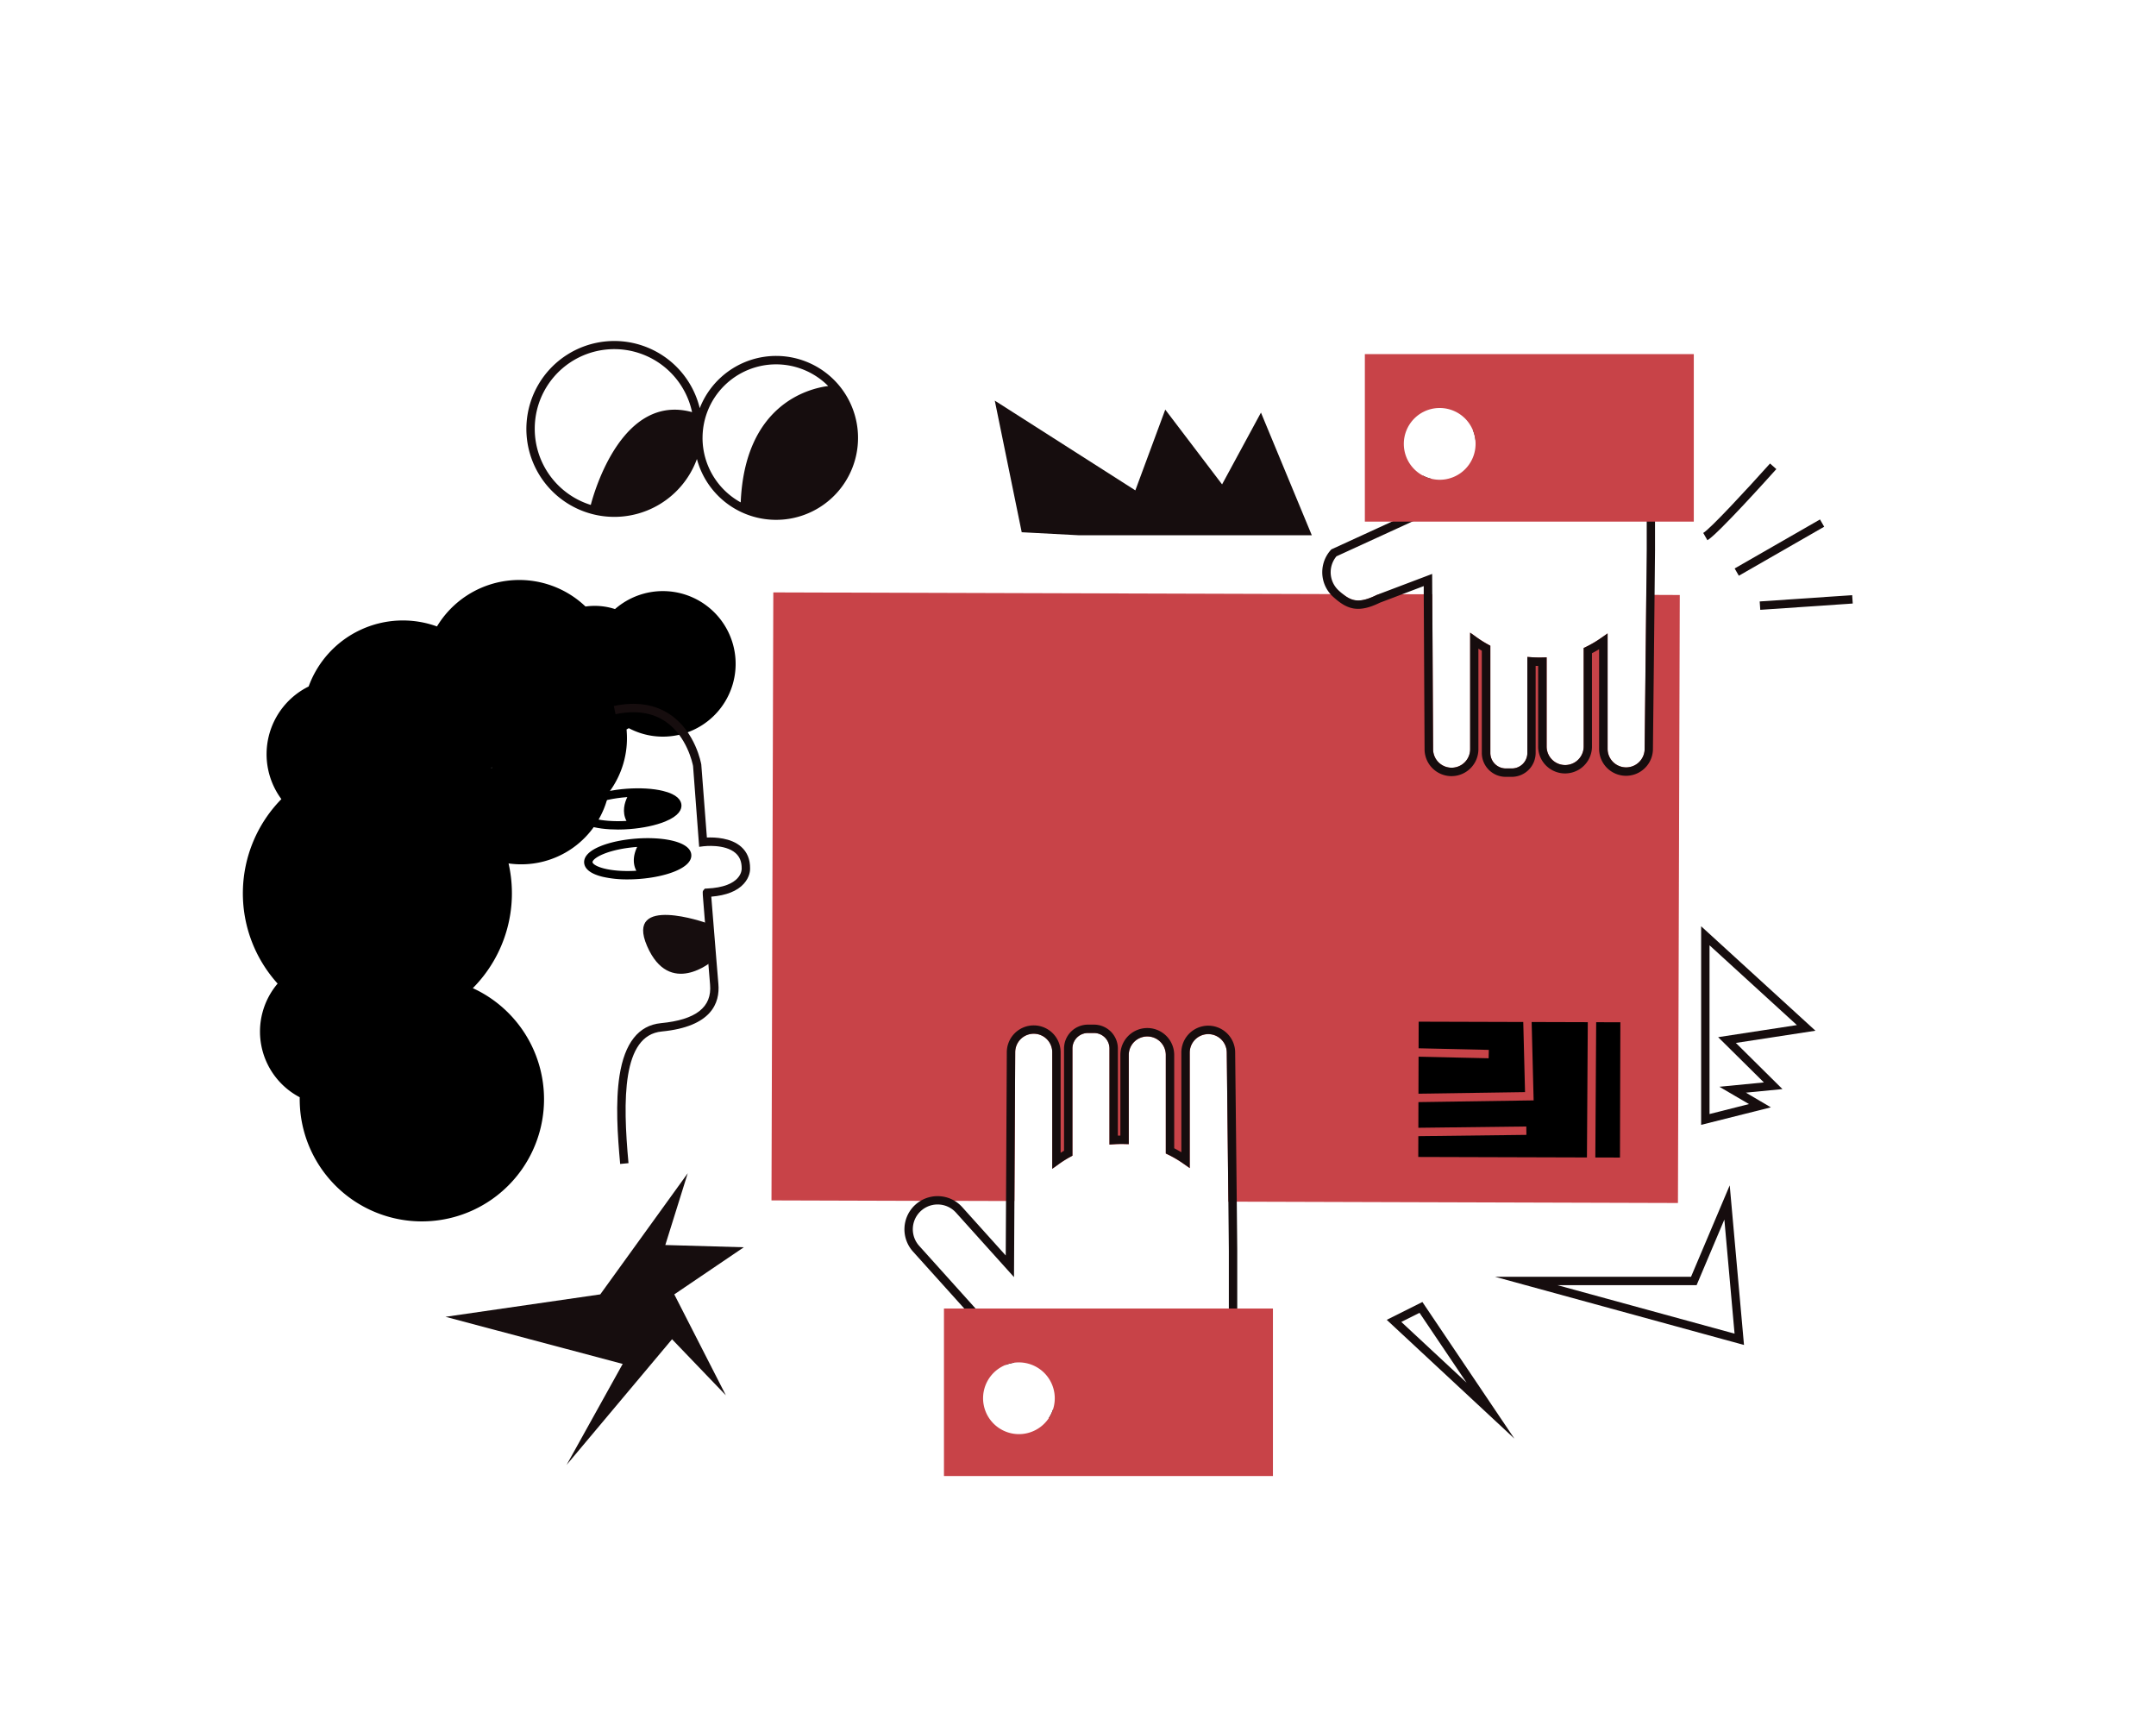
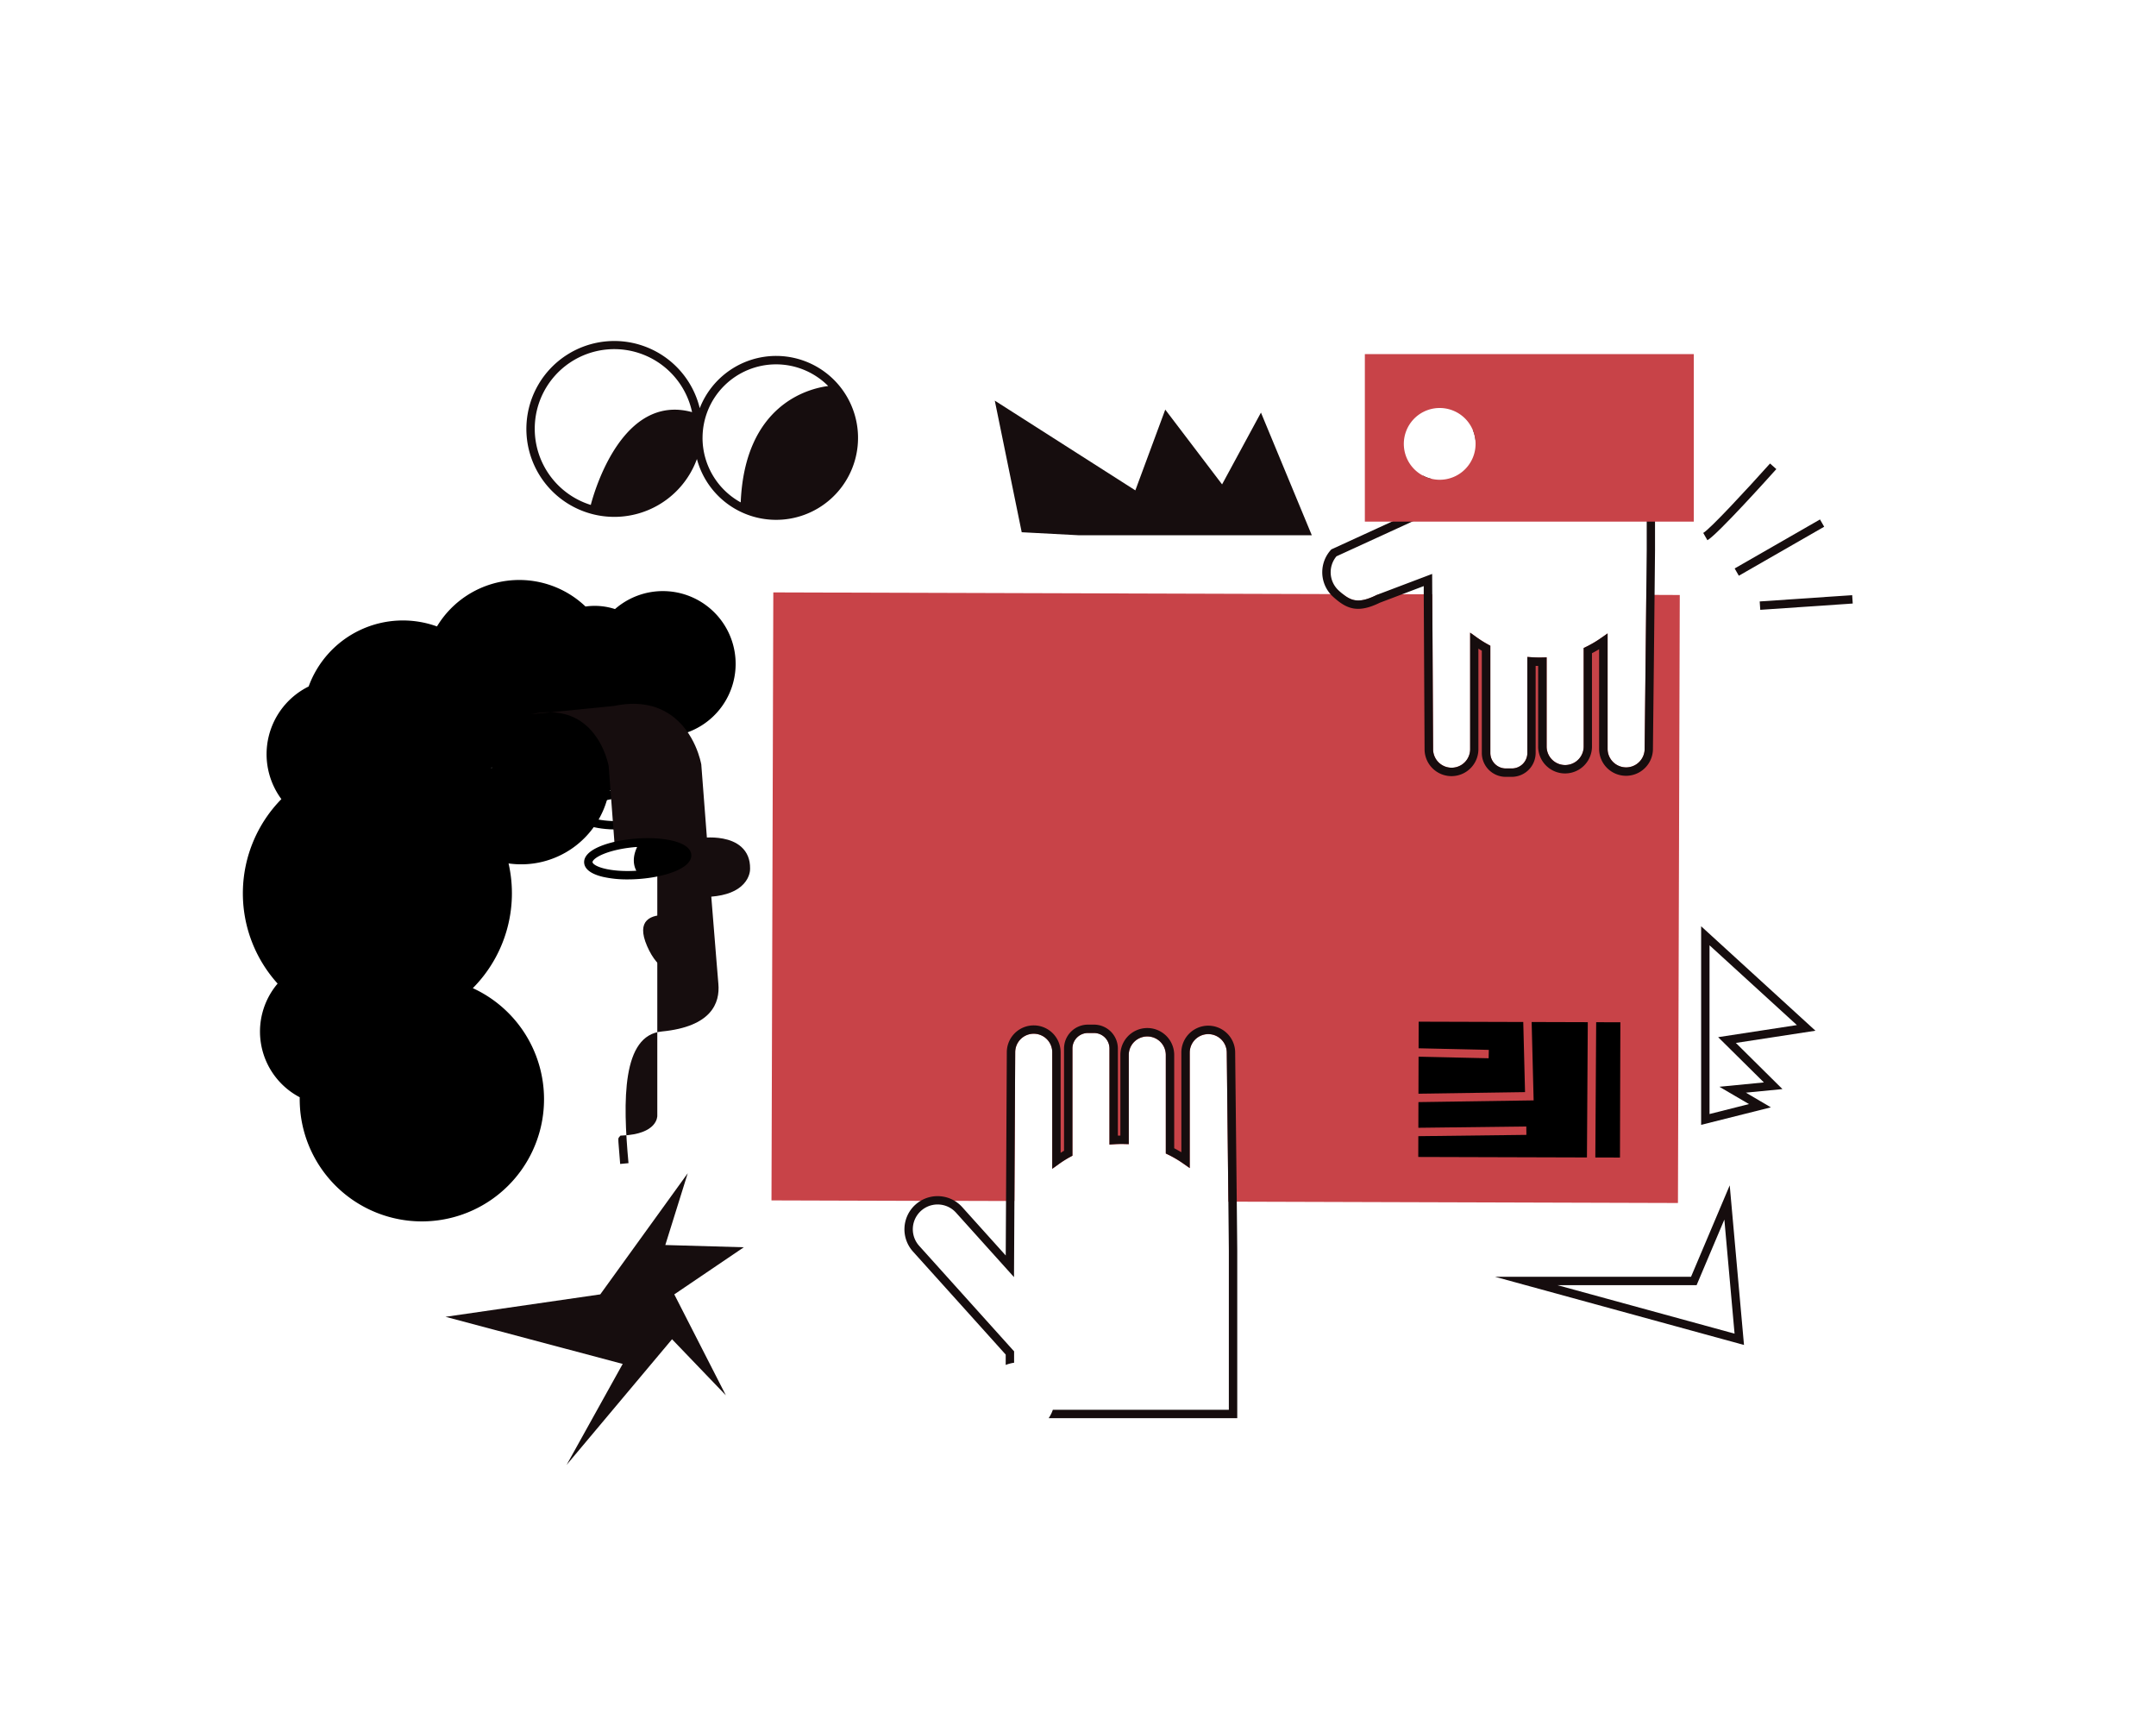
<svg xmlns="http://www.w3.org/2000/svg" id="Capa_1" data-name="Capa 1" viewBox="0 0 2055.7 1644.99">
  <title>Mesa de trabajo 6</title>
  <path d="M1601.63,567.21l-1.74,579.6-420.66-1.27h-8c-.58-55.76-1.51-140.8-1.52-142a17.66,17.66,0,1,0-35.32,0v110.06l-6.3-4.42a102.72,102.72,0,0,0-14.25-8.39l-2.26-1.09v-93.93a17.66,17.66,0,1,0-35.32,0v85l-4.11-.11c-3.25-.09-6.57,0-10,.21l-4.28.29V999.51a14.78,14.78,0,0,0-14.76-14.76h-5.79a14.78,14.78,0,0,0-14.77,14.76v102.23l-2.09,1.14a101.55,101.55,0,0,0-10.83,6.8l-6.33,4.55V1003.12a17.66,17.66,0,0,0-35.32,0l-.75,141.79-4,0h-4l-48.91-.14h0l-11.2,0-10.17,0-11.12,0-142.24-.43,1.74-579.6,531.19,1.6h5.65l6.17,0c8.78,7.06,16.14,8.85,32.12,1l.34-.15,2-.74,11.21,0,11.2,0,20.44.07,8,0,.79,147.67a17.66,17.66,0,1,0,35.32,0V603.08l6.33,4.55a103.93,103.93,0,0,0,10.84,6.8l2.09,1.14V717.8a14.78,14.78,0,0,0,14.76,14.76h5.79a14.78,14.78,0,0,0,14.77-14.76V626.25l4.27.3c3.43.24,6.76.3,10,.21l4.11-.11v85a17.66,17.66,0,0,0,35.32,0V617.72l2.26-1.09a102.72,102.72,0,0,0,14.25-8.39l6.3-4.42V713.88a17.66,17.66,0,1,0,35.32,0c0-1.2,1-89.18,1.56-146.77l4,0h4Z" fill="#c84348" />
  <rect x="1352.44" y="974.3" width="192.31" height="128.96" transform="translate(3.13 -4.35) rotate(0.17)" />
  <polygon points="1301.83 1051.35 1301.71 1043.35 1454.09 1041.11 1451.42 935.67 1459.41 935.46 1462.29 1048.99 1301.83 1051.35" fill="#c84348" />
  <rect x="1435.09" y="1031.89" width="165.09" height="8" transform="translate(472.13 2546.91) rotate(-89.64)" fill="#c84348" />
  <rect x="1336.58" y="1074.69" width="118.68" height="8" transform="translate(-12.8 16.78) rotate(-0.69)" fill="#c84348" />
  <rect x="1371.15" y="959.54" width="8" height="88.59" transform="translate(341.12 2356.42) rotate(-88.73)" fill="#c84348" />
  <path d="M1628,515l-4-6.95c6.59-3.76,41.7-41.65,63.69-66.2l6,5.34C1688,453.54,1637.84,509.39,1628,515Z" fill="#160d0e" />
  <rect x="1649.69" y="517.9" width="93.83" height="8" transform="translate(-34.58 914.11) rotate(-29.86)" fill="#160d0e" />
  <rect x="1677.99" y="570.4" width="88.38" height="8" transform="translate(-35.07 118.41) rotate(-3.9)" fill="#160d0e" />
  <path d="M649.74,767.28c-.32-4.2-3.64-9.93-17.66-13.32-9.51-2.31-21.9-3-34.88-2.05-25.39,1.92-50.59,10.47-49.63,23.1.82,10.82,20.15,15.79,41.63,15.79,3.6,0,7.26-.14,10.91-.42,13-1,25.12-3.56,34.18-7.27C647.63,777.65,650.05,771.49,649.74,767.28Zm-94.2,7.12c-.3-4,15.52-12.49,42.26-14.52l.31,0c-2.49,5.09-5.31,14-.8,22.69C571.84,784.09,555.84,778.27,555.54,774.4Z" />
  <path d="M468.92,732.33l-.54-.17c.17-.31.33-.61.48-.92C468.89,731.6,468.91,732,468.92,732.33Z" />
  <path d="M468.92,732.33l-.54-.17c.17-.31.33-.61.48-.92C468.89,731.6,468.91,732,468.92,732.33Z" />
  <path d="M468.92,732.33l-.54-.17c.17-.31.33-.61.48-.92C468.89,731.6,468.91,732,468.92,732.33Z" />
-   <path d="M468.92,732.33l-.54-.17c.17-.31.33-.61.48-.92C468.89,731.6,468.91,732,468.92,732.33Z" />
  <path d="M701.22,627.63a69.37,69.37,0,0,0-114.83-47,62.48,62.48,0,0,0-24.13-2.88c-1.33.1-2.66.24-4,.43a91.59,91.59,0,0,0-141.61,19,95.61,95.61,0,0,0-122.36,57.24,72,72,0,0,0-26,107.36,128.25,128.25,0,0,0-3.59,175.87A70.68,70.68,0,0,0,285.78,1046c-.06,3.55.05,7.14.32,10.75A116.48,116.48,0,1,0,450.82,942,128.34,128.34,0,0,0,484.9,823.1a85.16,85.16,0,0,0,95.54-67.52,86,86,0,0,0,17.1-58.42c0-.59-.09-1.17-.16-1.76.73-.4,1.45-.82,2.16-1.25a69.38,69.38,0,0,0,101.68-66.52ZM468.38,732.16c.17-.31.33-.61.48-.92,0,.36.05.72.06,1.09Z" />
-   <path d="M591.32,1109.59c-2.53-27.33-4.59-58.71-.62-84.16,4.86-31.17,18.15-48,39.51-50.07,33.42-3.21,48.74-15.23,46.83-36.74-.19-2.22-.81-9.68-1.83-22.17-1.06-13-2.38-29.29-3.43-42.31l-1.31-16.27c-.65-8.18-.65-8.18.45-9.45l1.13-1.3,1.73-.08c33.55-1.42,33.42-18.15,33.4-18.86V828c.08-6.37-1.81-11.18-5.78-14.71-10.19-9.07-30.38-6.58-30.58-6.56l-4.18.54-.33-4.2-5.5-72.86c-.43-2.23-5.78-28.41-26.26-42.36-12.66-8.63-28.69-11-47.65-7L585.25,673c21.2-4.44,39.32-1.65,53.86,8.28,24.12,16.48,29.39,46.5,29.6,47.76l0,.36L674,798.41c7.43-.33,22.94.15,32.71,8.83,5.71,5.08,8.57,12,8.48,20.7.05,1.35-.07,8-6,14.54-6.3,7-16.7,11.11-31,12.3.85,10.59,3.22,40,4.93,61,1,12.47,1.64,19.91,1.83,22.11,1.62,18.19-6.45,40.84-54,45.42-37.83,3.63-37.25,65.49-31.69,125.52Z" fill="#160d0e" />
+   <path d="M591.32,1109.59l-1.31-16.27c-.65-8.18-.65-8.18.45-9.45l1.13-1.3,1.73-.08c33.55-1.42,33.42-18.15,33.4-18.86V828c.08-6.37-1.81-11.18-5.78-14.71-10.19-9.07-30.38-6.58-30.58-6.56l-4.18.54-.33-4.2-5.5-72.86c-.43-2.23-5.78-28.41-26.26-42.36-12.66-8.63-28.69-11-47.65-7L585.25,673c21.2-4.44,39.32-1.65,53.86,8.28,24.12,16.48,29.39,46.5,29.6,47.76l0,.36L674,798.41c7.43-.33,22.94.15,32.71,8.83,5.71,5.08,8.57,12,8.48,20.7.05,1.35-.07,8-6,14.54-6.3,7-16.7,11.11-31,12.3.85,10.59,3.22,40,4.93,61,1,12.47,1.64,19.91,1.83,22.11,1.62,18.19-6.45,40.84-54,45.42-37.83,3.63-37.25,65.49-31.69,125.52Z" fill="#160d0e" />
  <path d="M679.2,916.12s-40.78,35.26-62.24-14.3,56.41-22,56.41-22Z" fill="#160d0e" />
  <path d="M659.14,814.8c-.95-12.63-27.15-17.3-52.53-15.38-13,1-25.13,3.56-34.18,7.27-13.35,5.47-15.77,11.63-15.45,15.83s3.63,9.93,17.65,13.33a103.68,103.68,0,0,0,23.78,2.47c3.61,0,7.33-.14,11.1-.42C634.9,836,660.1,827.43,659.14,814.8Zm-82.62,13.27c-8.3-2-11.46-4.78-11.57-6.15s2.61-4.59,10.51-7.83c8.3-3.39,19.57-5.77,31.75-6.69l.31,0c-2.49,5.08-5.32,14-.8,22.69C595.36,830.76,584.71,830.06,576.52,828.07Z" />
  <polygon points="1028.36 510.24 1250.77 510.24 1202.3 393.32 1165.23 461.76 1111.05 390.47 1082.53 467.46 948.51 381.92 974.18 507.38 1028.36 510.24" fill="#160d0e" />
  <path d="M740,339.3a78.24,78.24,0,0,0-72.81,49.83,83.83,83.83,0,1,0-2.69,48.44A78.13,78.13,0,1,0,740,339.3ZM509.87,408.88a75.83,75.83,0,0,1,150-16c-66.12-18.11-93,74.76-96.57,88.46A76,76,0,0,1,509.87,408.88Zm160,8.56A70.1,70.1,0,0,1,789.67,368c-18.38,2.36-79.48,17.29-83.42,110.92A70.19,70.19,0,0,1,669.85,417.44Z" fill="#160d0e" />
  <polygon points="655.75 1118.43 572.34 1233.92 424.78 1255.3 593.73 1300.21 540.26 1396.45 640.78 1276.69 692.1 1330.15 642.92 1233.92 709.21 1189.01 634.36 1186.87 655.75 1118.43" fill="#160d0e" />
  <path d="M1179.23,1145.54c-.57-54.52-1.47-137.07-1.52-142.11a25.66,25.66,0,0,0-51.32,0v95q-3.35-2-6.81-3.81v-88.94a25.66,25.66,0,1,0-51.32,0v76.85l-2.4,0v-83a22.79,22.79,0,0,0-22.76-22.76h-5.79a22.79,22.79,0,0,0-22.77,22.76V1097c-1.09.63-2.18,1.28-3.25,2v-95.84a25.66,25.66,0,0,0-51.32,0l-.75,141.79-.28,51.89-41.47-46.09a32.12,32.12,0,0,0-7.16-5.94h0a31.67,31.67,0,0,0-32.49-.1,32.08,32.08,0,0,0-5,3.68,31.65,31.65,0,0,0-2.36,44.65l49,54.42,39.46,43.86v9.86a33.33,33.33,0,0,1,4-1.29,31.09,31.09,0,0,1,4-.79v-10.9l-1.26-1.36-35.43-39.38-53.78-59.77A23.61,23.61,0,1,1,911.52,1156l55.31,61.47.39-72.59.75-141.79a17.66,17.66,0,0,1,35.32,0v111.11l6.33-4.55a101.55,101.55,0,0,1,10.83-6.8l2.09-1.14V999.51a14.78,14.78,0,0,1,14.77-14.76h5.79a14.78,14.78,0,0,1,14.76,14.76v91.54l4.28-.29c3.44-.24,6.76-.3,10-.21l4.11.11v-85a17.66,17.66,0,1,1,35.32,0v93.93l2.26,1.09a102.72,102.72,0,0,1,14.25,8.39l6.3,4.42V1003.43a17.66,17.66,0,1,1,35.32,0c0,1.25.94,86.29,1.52,142,.26,25.72.46,45.21.46,47.39v151.14H1003.85a32.68,32.68,0,0,1-1.66,4,33.84,33.84,0,0,1-2.32,4h179.82V1192.91C1179.69,1190.68,1179.5,1171.22,1179.23,1145.54Z" fill="#160d0e" />
  <path d="M1365.49,547.13l-50.75,19.22,11.21,0,35.57-13.47.07,13.58h4Zm38.94-137.06a32.49,32.49,0,0,1,1.59,4.86,32.83,32.83,0,0,1,.81,4.57l163.28,60.74v44.12c-.08,8.21-.24,23.84-.43,42.75-.61,57.59-1.54,145.57-1.56,146.77a17.66,17.66,0,1,1-35.32,0V603.82l-6.3,4.42a102.72,102.72,0,0,1-14.25,8.39l-2.26,1.09v93.93a17.66,17.66,0,0,1-35.32,0v-85l-4.11.11c-3.25.09-6.58,0-10-.21l-4.27-.3V717.8a14.78,14.78,0,0,1-14.77,14.76h-5.79A14.78,14.78,0,0,1,1421,717.8V615.57l-2.09-1.14a103.93,103.93,0,0,1-10.84-6.8l-6.33-4.55V714.2a17.66,17.66,0,1,1-35.32,0l-.79-147.67-.1-19.37-50.75,19.22-2,.74-.34.15c-16,7.85-23.34,6.06-32.12-1-1.21-1-2.45-2-3.74-3.2a23.63,23.63,0,0,1-2.28-32.75l72-33,15.22-7,.76-.34.56-.63c1-1.14,1-1.65,1.14-5.64.06-2.18.14-5.66.26-10.91.1-4.23.22-9.62.38-16.42a33.21,33.21,0,0,1-4-1.23,34.58,34.58,0,0,1-4-1.81c-.19,8.15-.34,14.46-.45,19.28-.12,5.41-.21,9.25-.27,11.45l-28.85,13.23-57.66,26.44-.55.62a31.66,31.66,0,0,0-.38,41.87,31.08,31.08,0,0,0,2.73,2.78c13,11.72,23.52,15.8,44.56,5.51l21.36-8.09,20.4-7.72,0,7.79.79,147.72a25.66,25.66,0,0,0,51.32,0V618.35c1.08.67,2.16,1.32,3.26,1.95v97.5a22.79,22.79,0,0,0,22.76,22.76h5.79a22.79,22.79,0,0,0,22.77-22.76v-83l2.39,0v76.85a25.66,25.66,0,0,0,51.32,0V622.71q3.46-1.79,6.81-3.81v95a25.66,25.66,0,0,0,51.32,0c0-1.17,1-89.18,1.56-146.78.19-18.9.35-34.52.43-42.74V474.68Zm-47.15-17.54v.11l.13-.06Z" fill="#160d0e" />
-   <path d="M900.05,1247.39v159.68h313.66V1247.39Zm71.44,119.76a34.22,34.22,0,0,1-12.61-66,33.33,33.33,0,0,1,4-1.29,31.09,31.09,0,0,1,4-.79,33.47,33.47,0,0,1,4.61-.31,34.23,34.23,0,0,1,32.36,45.33,32.68,32.68,0,0,1-1.66,4,33.84,33.84,0,0,1-2.32,4A34.19,34.19,0,0,1,971.49,1367.15Z" fill="#c84348" />
  <path d="M1301.36,337.6V497.28H1615V337.6Zm71.44,119.76a33.69,33.69,0,0,1-8.21-1,33.21,33.21,0,0,1-4-1.23,34.58,34.58,0,0,1-4-1.81,34.23,34.23,0,0,1,.62-60.68l.13-.06a34.24,34.24,0,0,1,47,17.49,32.49,32.49,0,0,1,1.59,4.86,32.83,32.83,0,0,1,.81,4.57,33.73,33.73,0,0,1,.19,3.64A34.22,34.22,0,0,1,1372.8,457.36Z" fill="#c84348" />
-   <path d="M1443.92,1371.4l-121.7-113.21,34-17Zm-107.81-111.21,62.22,57.87-44.85-66.56Z" fill="#160d0e" />
  <path d="M1662.86,1282.14l-237.37-65h186.88l36.88-87.16Zm-177.85-57,168.86,46.22-9.73-108.77-26.47,62.55Z" fill="#160d0e" />
  <path d="M1622,1072.31V883l109,99.58-75.89,11.64,44.42,44-34.86,3.4,23.82,14Zm8-171.17V1062l37.62-9.49L1639.39,1036l42.44-4.13-43.6-43.15,75.07-11.51Z" fill="#160d0e" />
</svg>